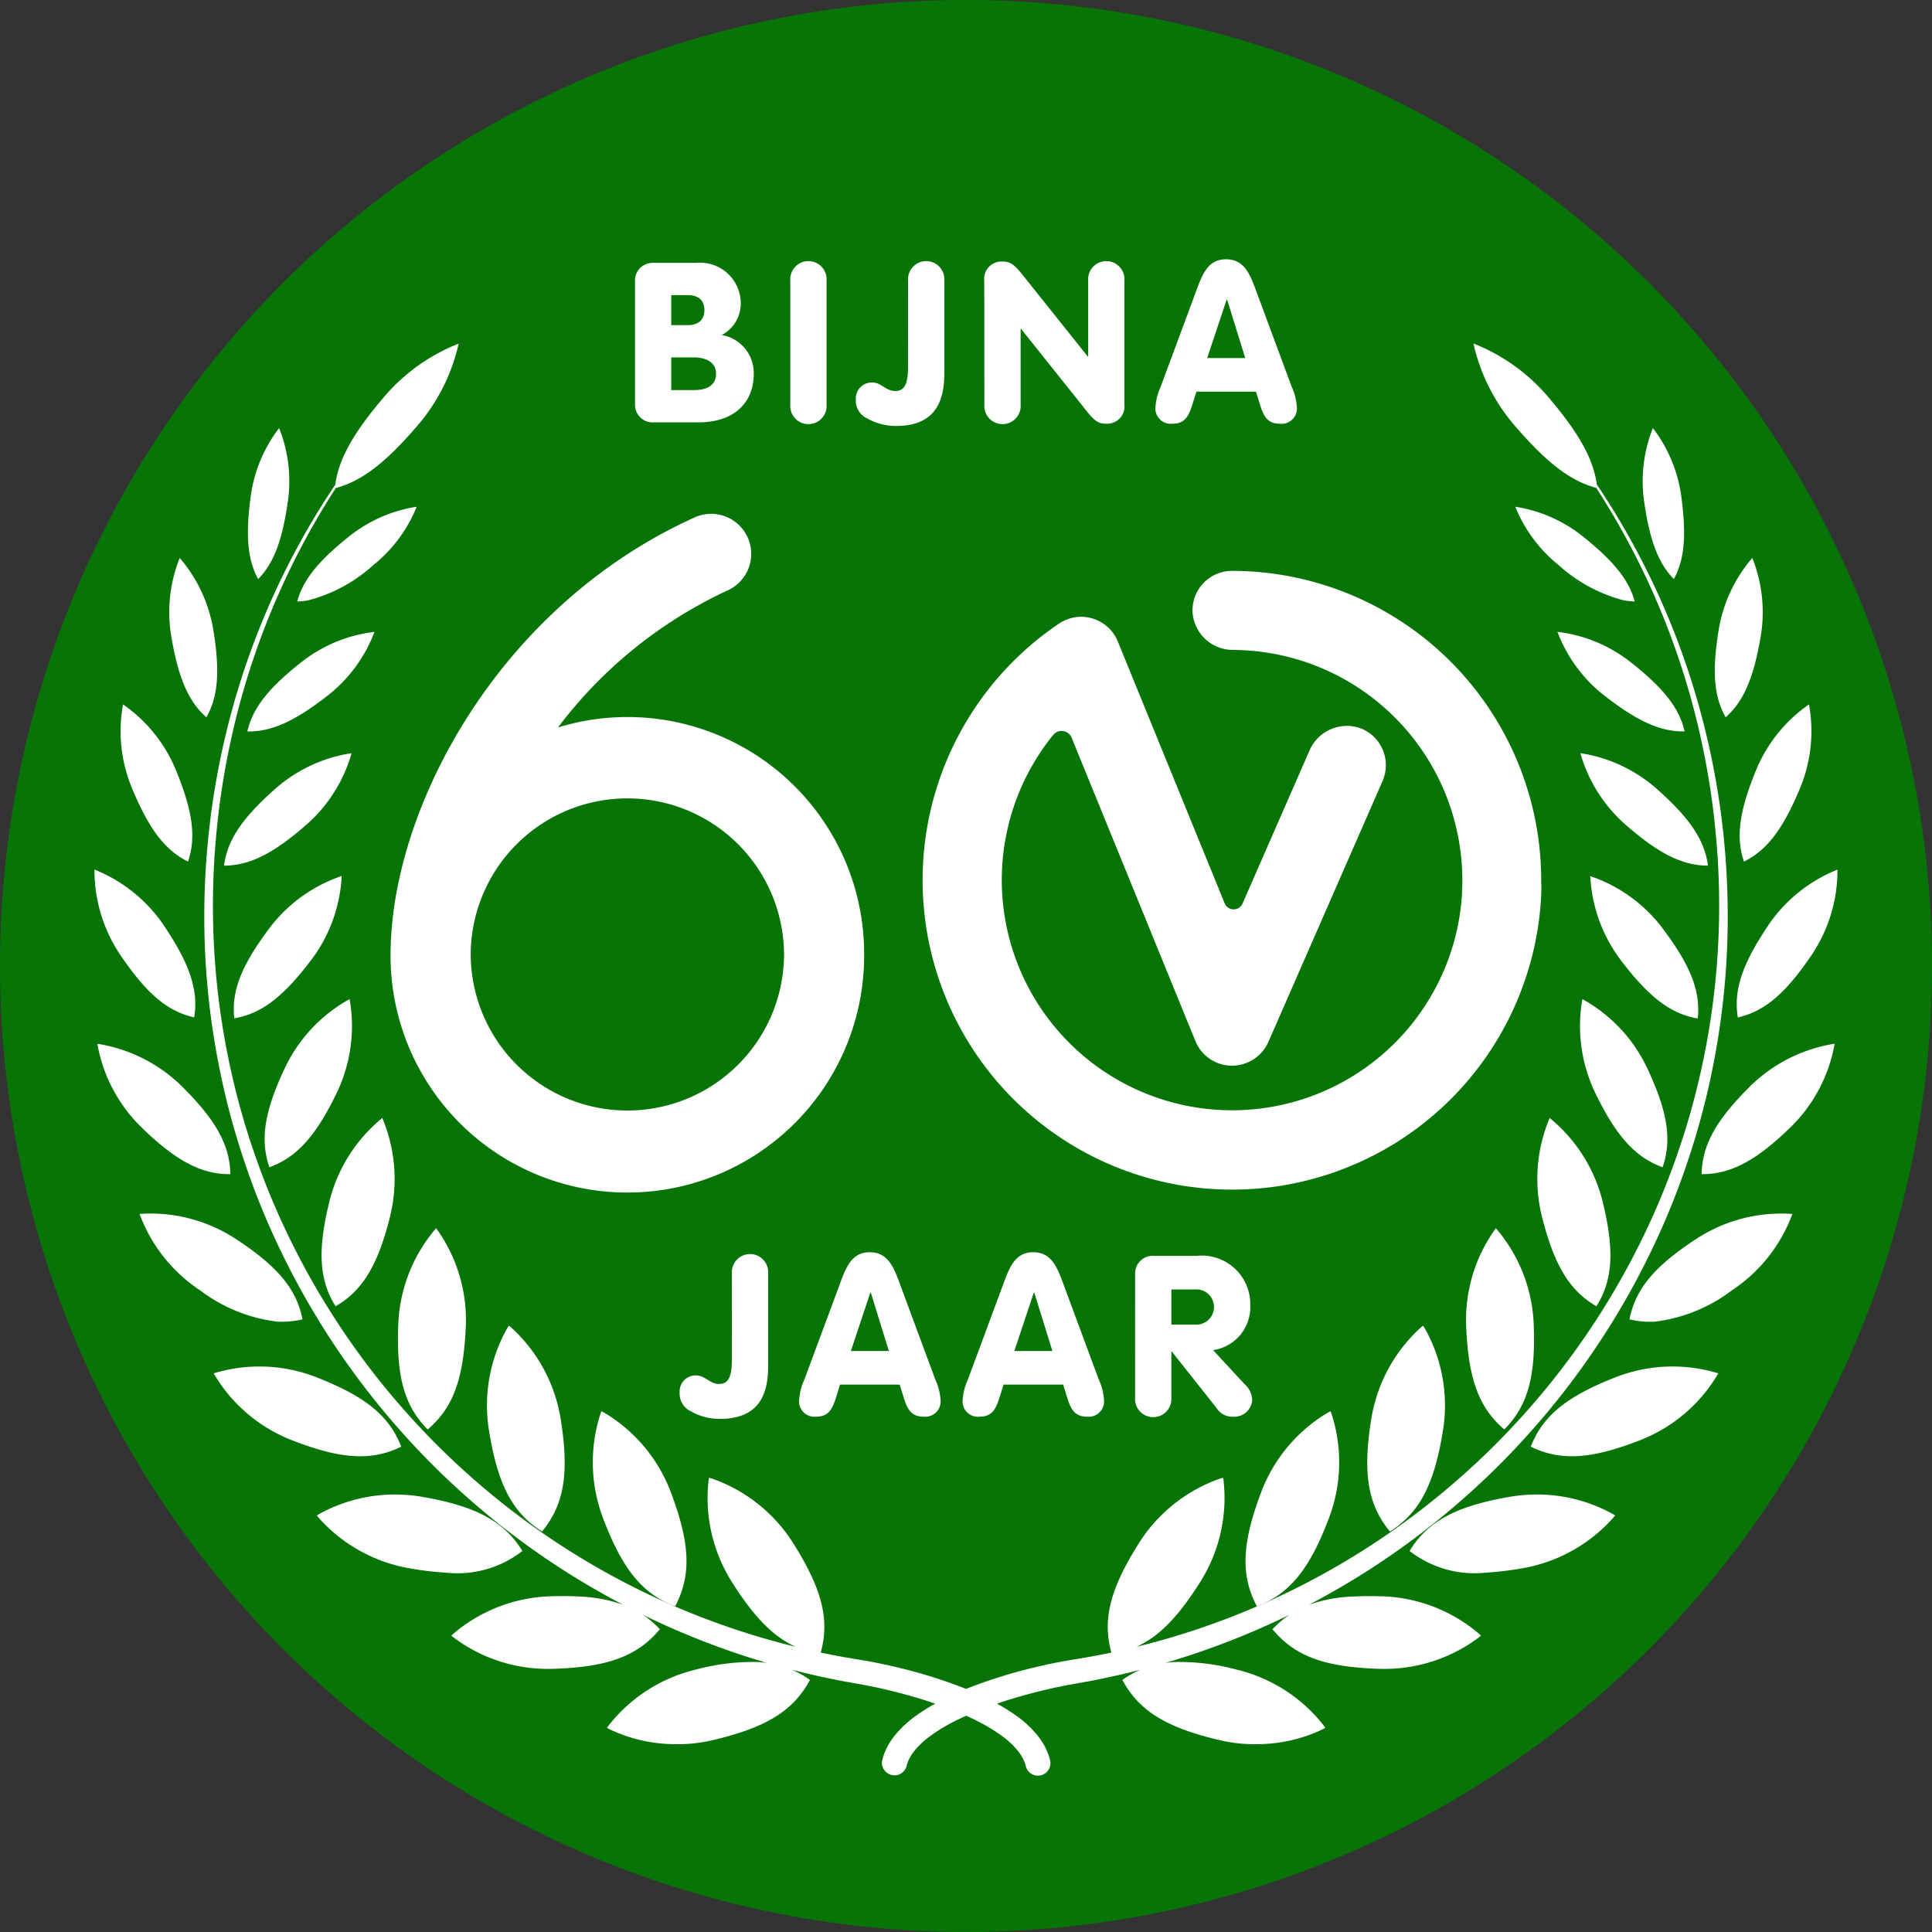
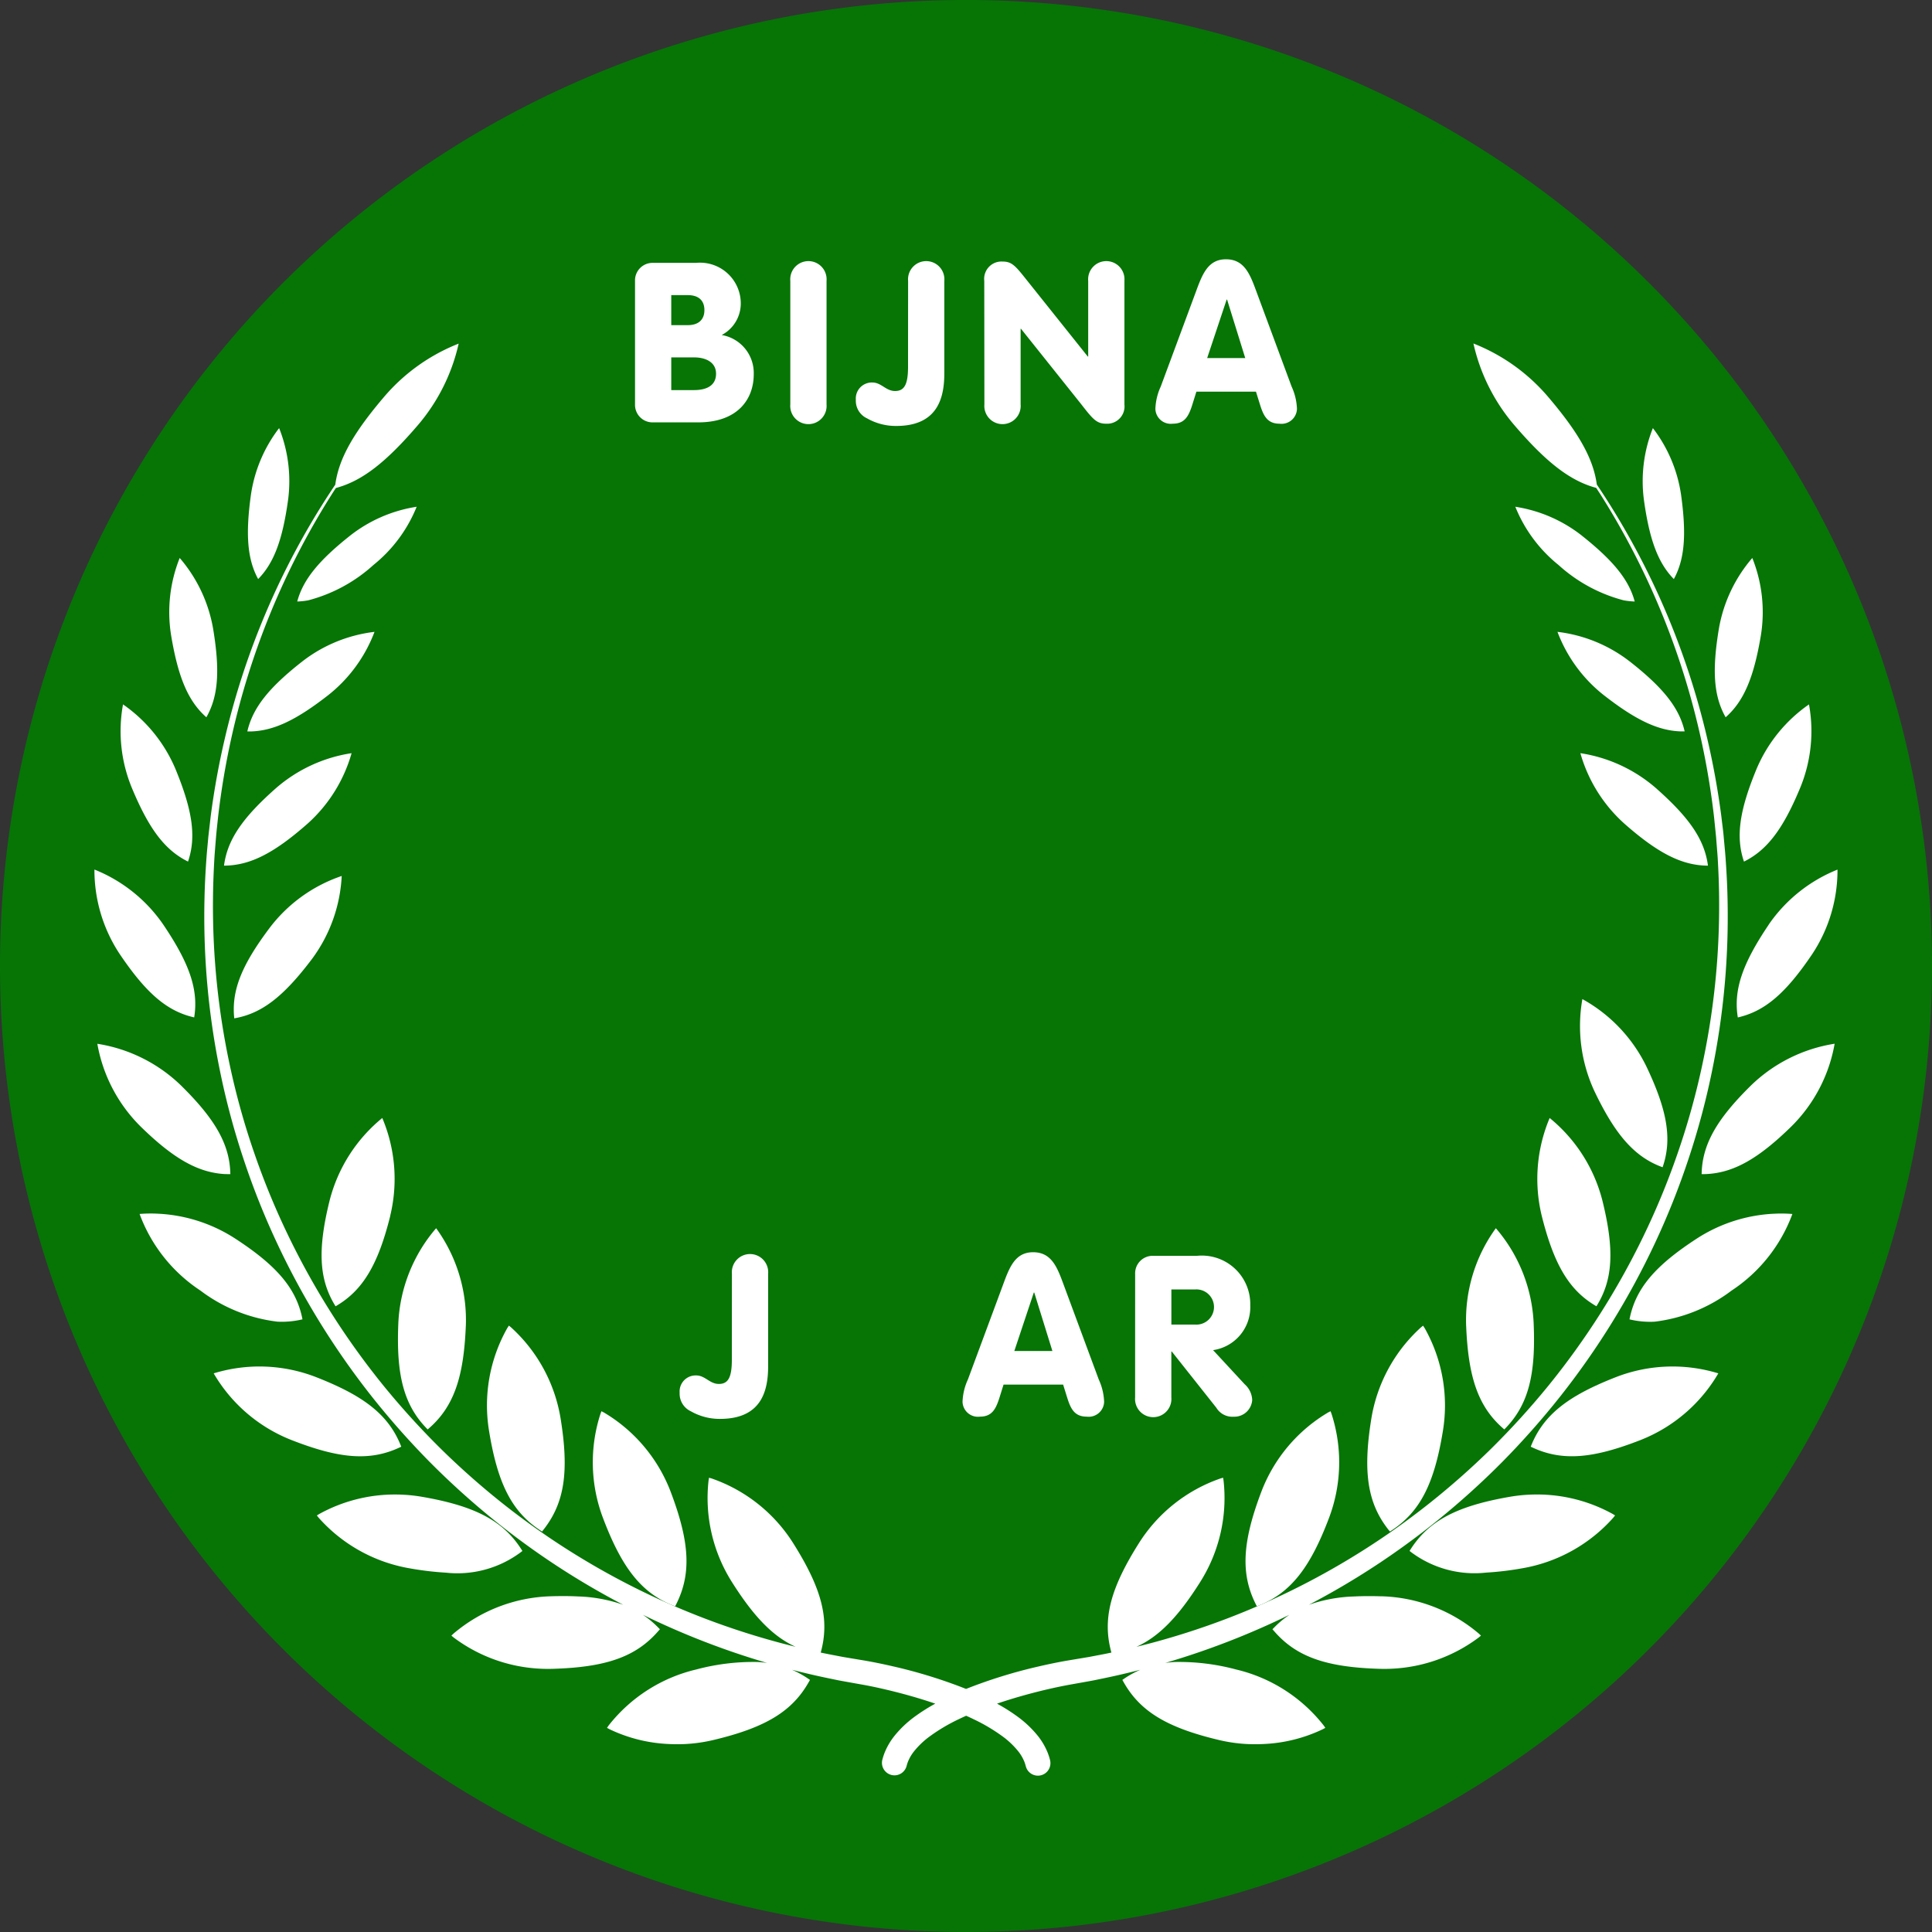
<svg xmlns="http://www.w3.org/2000/svg" id="Group_1113" data-name="Group 1113" width="122.639" height="122.639" viewBox="0 0 122.639 122.639">
  <rect x="0" y="0" width="122.639" height="122.639" fill="#333333" stroke="none" />
  <defs>
    <clipPath id="clip-path">
      <rect id="Rectangle_454" data-name="Rectangle 454" width="122.639" height="122.639" fill="none" />
    </clipPath>
  </defs>
  <g id="Group_1113-2" data-name="Group 1113" clip-path="url(#clip-path)">
    <path id="Path_8428" data-name="Path 8428" d="M122.639,61.32A61.319,61.319,0,1,1,61.32,0,61.319,61.319,0,0,1,122.639,61.32" transform="translate(0 -0.001)" fill="#067506" />
    <path id="Path_8429" data-name="Path 8429" d="M216.592,256.979l.136-.055c1.991-.8,3.238-2.36,4.445-5.557a9.981,9.981,0,0,0,.16-6.606l-.064-.168-.159.083a9.98,9.98,0,0,0-4.246,5.063c-1.208,3.2-1.3,5.191-.338,7.109Z" transform="translate(-136.81 -155.012)" fill="#fff" />
    <path id="Path_8430" data-name="Path 8430" d="M110.133,139.064c-.65-.02-1.223-.016-1.75.01a9.52,9.52,0,0,0-2.86.528,49.362,49.362,0,0,0,8.21-5.392,50.609,50.609,0,0,0,4.067-3.676,51.309,51.309,0,0,0,3.717-4.205,49.728,49.728,0,0,0,5.992-9.719,48.619,48.619,0,0,0,2.119-5.328,47.845,47.845,0,0,0,1.473-5.491,48.759,48.759,0,0,0,1-10.98c-.018-.895-.066-1.781-.129-2.658-.033-.438-.078-.875-.116-1.309s-.1-.858-.148-1.284a50.157,50.157,0,0,0-.9-4.964,48.744,48.744,0,0,0-6.652-15.574c-.118-.181-.236-.357-.354-.532-.223-1.662-1.17-3.32-3.145-5.628a11.989,11.989,0,0,0-4.687-3.325,11.99,11.99,0,0,0,2.562,5.144c2.039,2.382,3.563,3.575,5.231,4.021.087.134.174.267.261.4a48.476,48.476,0,0,1,6.4,15.576,49.6,49.6,0,0,1,.821,4.927q.065.639.13,1.285c.032.429.07.858.1,1.292.051.868.086,1.746.091,2.631a48.089,48.089,0,0,1-1.137,10.826,47.083,47.083,0,0,1-1.526,5.387,47.7,47.7,0,0,1-2.158,5.21,48.738,48.738,0,0,1-6.012,9.453,50.306,50.306,0,0,1-3.7,4.065,49.584,49.584,0,0,1-4.025,3.537,48.462,48.462,0,0,1-17.028,8.613c-.473.132-.939.251-1.4.364,1.437-.649,2.659-1.913,4.048-4.116a9.978,9.978,0,0,0,1.48-6.44l-.029-.177-.173.05a9.983,9.983,0,0,0-5.174,4.11c-1.824,2.891-2.315,4.825-1.754,6.9l.01.04q-.469.1-.928.184l-.468.09-.464.078-.917.153c-.63.108-1.224.233-1.8.366a31.74,31.74,0,0,0-4.648,1.436,31.746,31.746,0,0,0-4.649-1.436c-.577-.133-1.171-.258-1.8-.366l-.917-.153-.464-.078-.468-.09q-.458-.086-.927-.184l.01-.04c.561-2.072.069-4.006-1.755-6.9a9.978,9.978,0,0,0-5.174-4.11l-.172-.05-.029.177a9.982,9.982,0,0,0,1.479,6.44c1.389,2.2,2.611,3.468,4.048,4.116-.463-.113-.928-.233-1.4-.364A48.456,48.456,0,0,1,54.513,133.3a49.6,49.6,0,0,1-4.025-3.537,50.371,50.371,0,0,1-3.7-4.065,48.773,48.773,0,0,1-6.012-9.453,47.7,47.7,0,0,1-2.158-5.21,46.788,46.788,0,0,1-1.526-5.387A48.11,48.11,0,0,1,35.96,94.821c.005-.886.041-1.763.091-2.631.027-.434.066-.864.1-1.292s.087-.859.13-1.285a49.49,49.49,0,0,1,.821-4.927,48.465,48.465,0,0,1,6.4-15.576c.087-.138.174-.27.26-.4,1.669-.445,3.193-1.638,5.231-4.021a12.007,12.007,0,0,0,2.562-5.144,11.988,11.988,0,0,0-4.687,3.325c-1.975,2.308-2.922,3.965-3.145,5.628-.118.175-.236.35-.354.532A48.766,48.766,0,0,0,36.713,84.6a50.045,50.045,0,0,0-.9,4.964l-.148,1.284c-.038.434-.084.871-.116,1.309-.064.876-.111,1.763-.129,2.658a48.739,48.739,0,0,0,1,10.98,47.771,47.771,0,0,0,1.473,5.491,48.327,48.327,0,0,0,2.119,5.328A49.71,49.71,0,0,0,46,126.33a51.24,51.24,0,0,0,3.717,4.205,50.614,50.614,0,0,0,4.067,3.676A49.329,49.329,0,0,0,62,139.6a9.52,9.52,0,0,0-2.86-.528c-.527-.027-1.1-.03-1.75-.01a9.979,9.979,0,0,0-6.167,2.373l-.13.123.137.115a9.96,9.96,0,0,0,5.5,1.985c.264.014.531.016.8.008,3.417-.1,5.295-.777,6.7-2.4l.1-.111-.1-.1a6.18,6.18,0,0,0-.979-.818,50.017,50.017,0,0,0,7.877,3.054c-.2-.027-.4-.049-.607-.059a14,14,0,0,0-3.883.475,9.984,9.984,0,0,0-5.567,3.56l-.1.147.158.085a9.654,9.654,0,0,0,3.788.941,9.907,9.907,0,0,0,2.784-.25c3.326-.786,5.032-1.822,6.083-3.694l.072-.127-.122-.082a6.193,6.193,0,0,0-1.021-.56c.842.216,1.669.408,2.472.57l.481.1.476.087.926.166c.583.1,1.157.226,1.707.356,1.1.262,2.115.556,3.034.871a11.6,11.6,0,0,0-1.256.79,6.785,6.785,0,0,0-1.345,1.269,4.307,4.307,0,0,0-.624,1.077c-.051.138-.086.244-.105.317l-.031.11a.795.795,0,0,0,1.53.43l.014-.048.017-.06c.009-.04.03-.1.057-.178a2.7,2.7,0,0,1,.391-.676,5.22,5.22,0,0,1,1.031-.975,11.3,11.3,0,0,1,1.781-1.055c.162-.079.331-.157.5-.234.173.078.342.156.5.234a11.292,11.292,0,0,1,1.781,1.055,5.224,5.224,0,0,1,1.031.975,2.693,2.693,0,0,1,.391.676c.027.078.048.137.058.178l.017.06.013.045a.794.794,0,1,0,1.53-.427l-.03-.11c-.019-.073-.055-.179-.106-.317a4.289,4.289,0,0,0-.623-1.077,6.8,6.8,0,0,0-1.345-1.269,11.565,11.565,0,0,0-1.256-.79c.92-.315,1.936-.608,3.034-.871.55-.13,1.125-.253,1.707-.356l.926-.166.477-.087.481-.1c.8-.162,1.629-.354,2.471-.57a6.219,6.219,0,0,0-1.021.56l-.121.082.072.127c1.051,1.872,2.757,2.907,6.083,3.694a9.9,9.9,0,0,0,2.784.25,9.654,9.654,0,0,0,3.788-.941l.158-.085-.1-.147a9.98,9.98,0,0,0-5.567-3.56,13.991,13.991,0,0,0-3.883-.475c-.208.011-.409.032-.607.059a50.031,50.031,0,0,0,7.877-3.054,6.177,6.177,0,0,0-.978.818l-.1.1.1.111c1.4,1.624,3.283,2.3,6.7,2.4.264.008.531.006.8-.008a9.956,9.956,0,0,0,5.5-1.985l.138-.115-.131-.123a9.977,9.977,0,0,0-6.167-2.373" transform="translate(-22.44 -37.733)" fill="#fff" />
    <path id="Path_8431" data-name="Path 8431" d="M238.42,242.822l.122-.081c1.791-1.184,2.7-2.96,3.243-6.335a9.979,9.979,0,0,0-1.165-6.5l-.1-.151-.139.114a9.981,9.981,0,0,0-3.147,5.81c-.543,3.375-.237,5.347,1.092,7.033Z" transform="translate(-150.188 -145.605)" fill="#fff" />
    <path id="Path_8432" data-name="Path 8432" d="M251.855,259.039a9.875,9.875,0,0,0-1.169.13c-3.368.582-5.134,1.512-6.3,3.316l-.079.123.116.089a6.718,6.718,0,0,0,4.75,1.286,19.31,19.31,0,0,0,2.295-.275,9.983,9.983,0,0,0,5.774-3.213l.112-.14-.152-.094a9.944,9.944,0,0,0-5.348-1.221" transform="translate(-154.832 -164.158)" fill="#fff" />
    <path id="Path_8433" data-name="Path 8433" d="M254.1,219.089c.134,3.193.729,5.127,2.421,6.557,1.566-1.567,2-3.544,1.863-6.737a9.917,9.917,0,0,0-2.4-6.036,9.92,9.92,0,0,0-1.885,6.216" transform="translate(-161.031 -134.909)" fill="#fff" />
    <path id="Path_8434" data-name="Path 8434" d="M270.723,237.516c-2.977,1.164-4.612,2.354-5.416,4.419,1.991.973,4,.738,6.977-.425a9.921,9.921,0,0,0,4.93-4.229,9.919,9.919,0,0,0-6.491.235" transform="translate(-168.139 -150.103)" fill="#fff" />
    <path id="Path_8435" data-name="Path 8435" d="M267.224,193.772a9.933,9.933,0,0,0-.509,6.184c.781,3.142,1.762,4.777,3.478,5.766,1.053-1.677,1.155-3.581.375-6.723a9.917,9.917,0,0,0-3.344-5.227" transform="translate(-168.855 -122.804)" fill="#fff" />
    <path id="Path_8436" data-name="Path 8436" d="M291.59,210.34a9.864,9.864,0,0,0-4.841,1.543c-2.719,1.758-3.946,3.218-4.325,5.162a5.62,5.62,0,0,0,1.589.148h0a10.092,10.092,0,0,0,4.892-1.976,9.935,9.935,0,0,0,3.858-4.86,8.49,8.49,0,0,0-1.174-.016" transform="translate(-178.987 -133.295)" fill="#fff" />
    <path id="Path_8437" data-name="Path 8437" d="M279.092,183.837c.611-1.764.31-3.591-1.026-6.392A9.768,9.768,0,0,0,274,173.163a9.8,9.8,0,0,0,.769,5.854c1.336,2.8,2.567,4.184,4.322,4.82" transform="translate(-173.554 -109.743)" fill="#fff" />
    <path id="Path_8438" data-name="Path 8438" d="M294.928,189.176q.159,0,.313-.007c1.725-.088,3.29-.968,5.4-3.038a9.77,9.77,0,0,0,2.73-5.235,9.8,9.8,0,0,0-5.287,2.627c-2.215,2.173-3.124,3.787-3.156,5.653" transform="translate(-186.912 -114.643)" fill="#fff" />
-     <path id="Path_8439" data-name="Path 8439" d="M280.174,155.1a9.605,9.605,0,0,0-4.547-3.257,9.645,9.645,0,0,0,1.886,5.266c1.81,2.4,3.193,3.469,4.935,3.771.187-1.758-.463-3.38-2.274-5.779" transform="translate(-174.679 -96.228)" fill="#fff" />
    <path id="Path_8440" data-name="Path 8440" d="M303.041,154.214c-1.681,2.491-2.244,4.146-1.964,5.891,1.724-.394,3.047-1.535,4.728-4.027a9.647,9.647,0,0,0,1.6-5.357,9.645,9.645,0,0,0-4.368,3.493" transform="translate(-190.765 -95.52)" fill="#fff" />
    <path id="Path_8441" data-name="Path 8441" d="M278.7,132.749a9.476,9.476,0,0,0-4.786-2.209,9.477,9.477,0,0,0,2.791,4.472c2.143,1.889,3.663,2.66,5.307,2.668-.212-1.64-1.168-3.04-3.312-4.93" transform="translate(-173.595 -82.73)" fill="#fff" />
    <path id="Path_8442" data-name="Path 8442" d="M301.794,132.063c1.483-.733,2.5-2.091,3.589-4.733a9.433,9.433,0,0,0,.538-5.245,9.475,9.475,0,0,0-3.326,4.093c-1.092,2.642-1.334,4.32-.8,5.886" transform="translate(-191.091 -77.371)" fill="#fff" />
    <path id="Path_8443" data-name="Path 8443" d="M274.515,111.383a9.249,9.249,0,0,0-4.573-1.869,9.292,9.292,0,0,0,2.91,3.994c2.045,1.6,3.467,2.274,4.907,2.324.085,0,.17,0,.255,0-.343-1.5-1.367-2.783-3.5-4.451" transform="translate(-171.077 -69.405)" fill="#fff" />
    <path id="Path_8444" data-name="Path 8444" d="M300.135,101.618a9.247,9.247,0,0,0-.545-4.911,9.294,9.294,0,0,0-2.117,4.466c-.446,2.669-.338,4.3.425,5.646,1.158-1.02,1.791-2.532,2.237-5.2" transform="translate(-188.358 -61.288)" fill="#fff" />
    <path id="Path_8445" data-name="Path 8445" d="M266.85,89.655a9.074,9.074,0,0,0-3.987-1.788c-.078-.015-.155-.027-.229-.039a9.1,9.1,0,0,0,2.736,3.692,9.862,9.862,0,0,0,4.142,2.248,4.768,4.768,0,0,0,.7.075c-.37-1.387-1.371-2.607-3.364-4.188" transform="translate(-166.445 -55.661)" fill="#fff" />
    <path id="Path_8446" data-name="Path 8446" d="M286.682,83.781c.69-1.258.808-2.832.458-5.352a9.1,9.1,0,0,0-1.789-4.229,9.106,9.106,0,0,0-.569,4.557c.35,2.521.893,4,1.9,5.025" transform="translate(-180.43 -47.024)" fill="#fff" />
    <path id="Path_8447" data-name="Path 8447" d="M107.841,256.924l.136.055.066-.131c.964-1.918.87-3.911-.338-7.109a9.982,9.982,0,0,0-4.247-5.063l-.159-.083-.064.168a9.986,9.986,0,0,0,.16,6.606c1.208,3.2,2.454,4.756,4.445,5.557" transform="translate(-65.12 -155.012)" fill="#fff" />
    <path id="Path_8448" data-name="Path 8448" d="M87.784,242.742l.122.081.09-.115c1.329-1.686,1.635-3.658,1.092-7.032a9.978,9.978,0,0,0-3.147-5.81l-.139-.114-.1.152a9.979,9.979,0,0,0-1.165,6.5c.543,3.375,1.452,5.151,3.243,6.335" transform="translate(-53.498 -145.605)" fill="#fff" />
    <path id="Path_8449" data-name="Path 8449" d="M67.852,262.7l.116-.089-.079-.123c-1.163-1.8-2.929-2.734-6.3-3.316a9.781,9.781,0,0,0-1.169-.13,9.937,9.937,0,0,0-5.348,1.221l-.153.095.112.14a9.983,9.983,0,0,0,5.774,3.214,19.39,19.39,0,0,0,2.295.275,6.721,6.721,0,0,0,4.75-1.286" transform="translate(-34.806 -164.159)" fill="#fff" />
    <path id="Path_8450" data-name="Path 8450" d="M73.285,219.089a9.92,9.92,0,0,0-1.885-6.216,9.917,9.917,0,0,0-2.4,6.036c-.134,3.193.3,5.17,1.863,6.737,1.692-1.43,2.287-3.364,2.421-6.557" transform="translate(-43.715 -134.909)" fill="#fff" />
    <path id="Path_8451" data-name="Path 8451" d="M48.942,241.935c-.8-2.065-2.439-3.255-5.416-4.419a9.918,9.918,0,0,0-6.491-.235,9.917,9.917,0,0,0,4.93,4.229c2.977,1.164,4.986,1.4,6.977.425" transform="translate(-23.471 -150.103)" fill="#fff" />
    <path id="Path_8452" data-name="Path 8452" d="M60.1,199.956a9.935,9.935,0,0,0-.509-6.184A9.921,9.921,0,0,0,56.251,199c-.781,3.142-.678,5.046.375,6.724,1.716-.989,2.7-2.624,3.478-5.766" transform="translate(-35.325 -122.804)" fill="#fff" />
    <path id="Path_8453" data-name="Path 8453" d="M32.949,217.192a5.615,5.615,0,0,0,1.588-.148c-.379-1.944-1.606-3.4-4.325-5.161a9.861,9.861,0,0,0-4.841-1.543,8.557,8.557,0,0,0-1.174.016,9.933,9.933,0,0,0,3.858,4.86,10.094,10.094,0,0,0,4.892,1.976h0" transform="translate(-15.336 -133.296)" fill="#fff" />
-     <path id="Path_8454" data-name="Path 8454" d="M50.491,179.017a9.8,9.8,0,0,0,.769-5.854,9.768,9.768,0,0,0-4.065,4.282c-1.336,2.8-1.636,4.629-1.026,6.392,1.754-.635,2.986-2.019,4.322-4.82" transform="translate(-29.068 -109.743)" fill="#fff" />
    <path id="Path_8455" data-name="Path 8455" d="M25,189.169h0q.154.008.313.007c-.031-1.866-.941-3.48-3.156-5.653A9.8,9.8,0,0,0,16.87,180.9a9.775,9.775,0,0,0,2.73,5.235c2.111,2.07,3.675,2.95,5.4,3.038" transform="translate(-10.691 -114.643)" fill="#fff" />
    <path id="Path_8456" data-name="Path 8456" d="M45.484,157.1a9.646,9.646,0,0,0,1.886-5.267,9.6,9.6,0,0,0-4.547,3.258c-1.811,2.4-2.461,4.021-2.274,5.779,1.742-.3,3.124-1.372,4.935-3.77" transform="translate(-25.679 -96.228)" fill="#fff" />
    <path id="Path_8457" data-name="Path 8457" d="M22.7,160.1c.28-1.746-.283-3.4-1.964-5.891a9.644,9.644,0,0,0-4.368-3.493,9.649,9.649,0,0,0,1.6,5.358c1.681,2.491,3,3.632,4.728,4.027" transform="translate(-10.373 -95.519)" fill="#fff" />
    <path id="Path_8458" data-name="Path 8458" d="M44.133,135.012a9.478,9.478,0,0,0,2.791-4.472,9.473,9.473,0,0,0-4.786,2.209c-2.144,1.891-3.1,3.29-3.312,4.93,1.644-.007,3.164-.778,5.307-2.668" transform="translate(-24.606 -82.73)" fill="#fff" />
    <path id="Path_8459" data-name="Path 8459" d="M25.18,132.063c.533-1.566.291-3.243-.8-5.886a9.475,9.475,0,0,0-3.326-4.093,9.434,9.434,0,0,0,.538,5.245c1.092,2.642,2.106,4,3.589,4.733" transform="translate(-13.245 -77.371)" fill="#fff" />
    <path id="Path_8460" data-name="Path 8460" d="M50.944,109.514a9.249,9.249,0,0,0-4.573,1.869c-2.131,1.668-3.155,2.947-3.5,4.451.085,0,.17,0,.255,0,1.44-.05,2.861-.723,4.907-2.324a9.3,9.3,0,0,0,2.91-3.994" transform="translate(-27.171 -69.405)" fill="#fff" />
    <path id="Path_8461" data-name="Path 8461" d="M31.685,106.819c.763-1.342.87-2.976.424-5.646a9.3,9.3,0,0,0-2.117-4.466,9.249,9.249,0,0,0-.545,4.911c.446,2.669,1.08,4.18,2.237,5.2" transform="translate(-18.585 -61.288)" fill="#fff" />
    <path id="Path_8462" data-name="Path 8462" d="M58.871,87.868a9.078,9.078,0,0,0-3.987,1.788c-1.994,1.581-2.995,2.8-3.365,4.188a4.711,4.711,0,0,0,.7-.075,9.855,9.855,0,0,0,4.142-2.248A9.1,9.1,0,0,0,59.1,87.829c-.074.011-.151.025-.229.039" transform="translate(-32.651 -55.662)" fill="#fff" />
    <path id="Path_8463" data-name="Path 8463" d="M45.518,78.756a9.1,9.1,0,0,0-.569-4.557,9.1,9.1,0,0,0-1.789,4.229c-.35,2.521-.231,4.094.458,5.353,1.007-1.023,1.55-2.5,1.9-5.025" transform="translate(-27.231 -47.024)" fill="#fff" />
-     <path id="Path_8464" data-name="Path 8464" d="M140.739,112.921h0c0,.1,0,.2-.006.3a19.645,19.645,0,1,1-30.646-17.2,2.557,2.557,0,0,1,1.3-.453,2.518,2.518,0,0,1,2.468,1.561l6.784,16.625a.616.616,0,0,0,1.135.014l4.242-9.695a2.582,2.582,0,0,1,3.279-1.421,2.512,2.512,0,0,1,1.366,3.338l-7.251,16.57a2.54,2.54,0,0,1-2.333,1.5,2.512,2.512,0,0,1-2.295-1.563l-7.86-19.262a.687.687,0,0,0-1.173-.164A14.62,14.62,0,1,0,135.708,113.1c0-.06,0-.12.005-.18a14.633,14.633,0,0,0-14.54-15.252,2.569,2.569,0,0,1-2.574-2.4,2.512,2.512,0,0,1,2.51-2.619,19.651,19.651,0,0,1,19.622,19.895h.016c0,.127-.005.254-.008.381Zm-42.986,4.038a15.031,15.031,0,1,1-30.061,0v-.011c.04-9.225,6.832-22.073,19.343-27.711a2.543,2.543,0,0,1,2.09,4.636,28.466,28.466,0,0,0-10.805,8.716,15.026,15.026,0,0,1,19.434,14.369m-5.085,0a9.945,9.945,0,0,0-19.889-.038c0,.014,0,.029,0,.043a9.945,9.945,0,0,0,19.89-.005" transform="translate(-42.9 -56.412)" fill="#fff" />
    <path id="Path_8465" data-name="Path 8465" d="M121.121,218.648a1.154,1.154,0,1,1,2.3,0v5.858c0,1.564-.412,3.356-3.057,3.356a3.684,3.684,0,0,1-1.849-.483,1.229,1.229,0,0,1-.711-1.18,1.016,1.016,0,0,1,1.052-1.095c.569,0,.853.54,1.436.54s.825-.4.825-1.536Z" transform="translate(-74.661 -137.794)" fill="#fff" />
-     <path id="Path_8466" data-name="Path 8466" d="M141.061,219.126c.412-1.123.768-2.09,1.919-2.09,1.18,0,1.536.967,1.948,2.09l2.218,5.986a3.694,3.694,0,0,1,.341,1.422.979.979,0,0,1-1.109.938c-.753,0-1-.483-1.209-1.123l-.284-.91H141.1l-.285.91c-.213.64-.455,1.123-1.209,1.123a.979.979,0,0,1-1.109-.938,3.687,3.687,0,0,1,.341-1.422Zm1.991.469h-.028l-1.237,3.711H144.2Z" transform="translate(-87.776 -137.547)" fill="#fff" />
    <path id="Path_8467" data-name="Path 8467" d="M169.4,219.126c.412-1.123.768-2.09,1.919-2.09,1.18,0,1.536.967,1.948,2.09l2.218,5.986a3.694,3.694,0,0,1,.341,1.422.979.979,0,0,1-1.109.938c-.753,0-1-.483-1.209-1.123l-.284-.91h-3.782l-.285.91c-.213.64-.455,1.123-1.209,1.123a.979.979,0,0,1-1.109-.938,3.687,3.687,0,0,1,.341-1.422Zm1.991.469h-.028l-1.237,3.711h2.417Z" transform="translate(-105.739 -137.547)" fill="#fff" />
    <path id="Path_8468" data-name="Path 8468" d="M196.741,218.81a1.112,1.112,0,0,1,1.152-1.152h2.772a3.077,3.077,0,0,1,3.384,3.142,2.756,2.756,0,0,1-2.36,2.844l2,2.161a1.41,1.41,0,0,1,.483,1,1.137,1.137,0,0,1-1.18,1.066,1.186,1.186,0,0,1-1.095-.568l-2.829-3.569h-.029v2.915a1.154,1.154,0,1,1-2.3,0Zm2.3,3.213h1.521a1.118,1.118,0,1,0,0-2.232h-1.521Z" transform="translate(-124.685 -137.941)" fill="#fff" />
    <path id="Path_8469" data-name="Path 8469" d="M110.062,46.714a1.112,1.112,0,0,1,1.152-1.152h2.716a2.587,2.587,0,0,1,2.844,2.645,2.263,2.263,0,0,1-1.209,1.934,2.445,2.445,0,0,1,2.033,2.488c0,1.606-1.038,3.057-3.526,3.057h-2.858a1.112,1.112,0,0,1-1.152-1.152Zm2.3,2.8h1.052c.654,0,1.052-.327,1.052-.953s-.384-.952-1.052-.952h-1.052Zm0,4.123h1.45c.768,0,1.393-.27,1.393-1.038s-.711-1.038-1.393-1.038h-1.45Z" transform="translate(-69.752 -28.875)" fill="#fff" />
    <path id="Path_8470" data-name="Path 8470" d="M139.272,54.4a1.154,1.154,0,1,1-2.3,0V46.552a1.154,1.154,0,1,1,2.3,0Z" transform="translate(-86.805 -28.727)" fill="#fff" />
    <path id="Path_8471" data-name="Path 8471" d="M151.657,46.552a1.154,1.154,0,1,1,2.3,0V52.41c0,1.564-.412,3.356-3.057,3.356a3.685,3.685,0,0,1-1.849-.483,1.229,1.229,0,0,1-.711-1.18,1.016,1.016,0,0,1,1.052-1.095c.569,0,.853.54,1.436.54s.825-.4.825-1.535Z" transform="translate(-94.013 -28.727)" fill="#fff" />
    <path id="Path_8472" data-name="Path 8472" d="M170.592,46.552a1.1,1.1,0,0,1,1.151-1.223c.612,0,.825.27,1.593,1.237l3.825,4.791h.028V46.552a1.154,1.154,0,1,1,2.3,0V54.4a1.1,1.1,0,0,1-1.151,1.223c-.611,0-.839-.27-1.592-1.237l-3.825-4.791H172.9V54.4a1.154,1.154,0,1,1-2.3,0Z" transform="translate(-108.113 -28.727)" fill="#fff" />
    <path id="Path_8473" data-name="Path 8473" d="M202.814,47.031c.412-1.123.768-2.09,1.919-2.09,1.18,0,1.536.967,1.948,2.09l2.218,5.986a3.694,3.694,0,0,1,.341,1.422.979.979,0,0,1-1.109.938c-.753,0-1-.483-1.209-1.123l-.284-.91h-3.782l-.285.91c-.213.64-.455,1.123-1.209,1.123a.979.979,0,0,1-1.109-.938,3.69,3.69,0,0,1,.341-1.422Zm1.991.469h-.028l-1.237,3.711h2.417Z" transform="translate(-126.912 -28.482)" fill="#fff" />
  </g>
</svg>